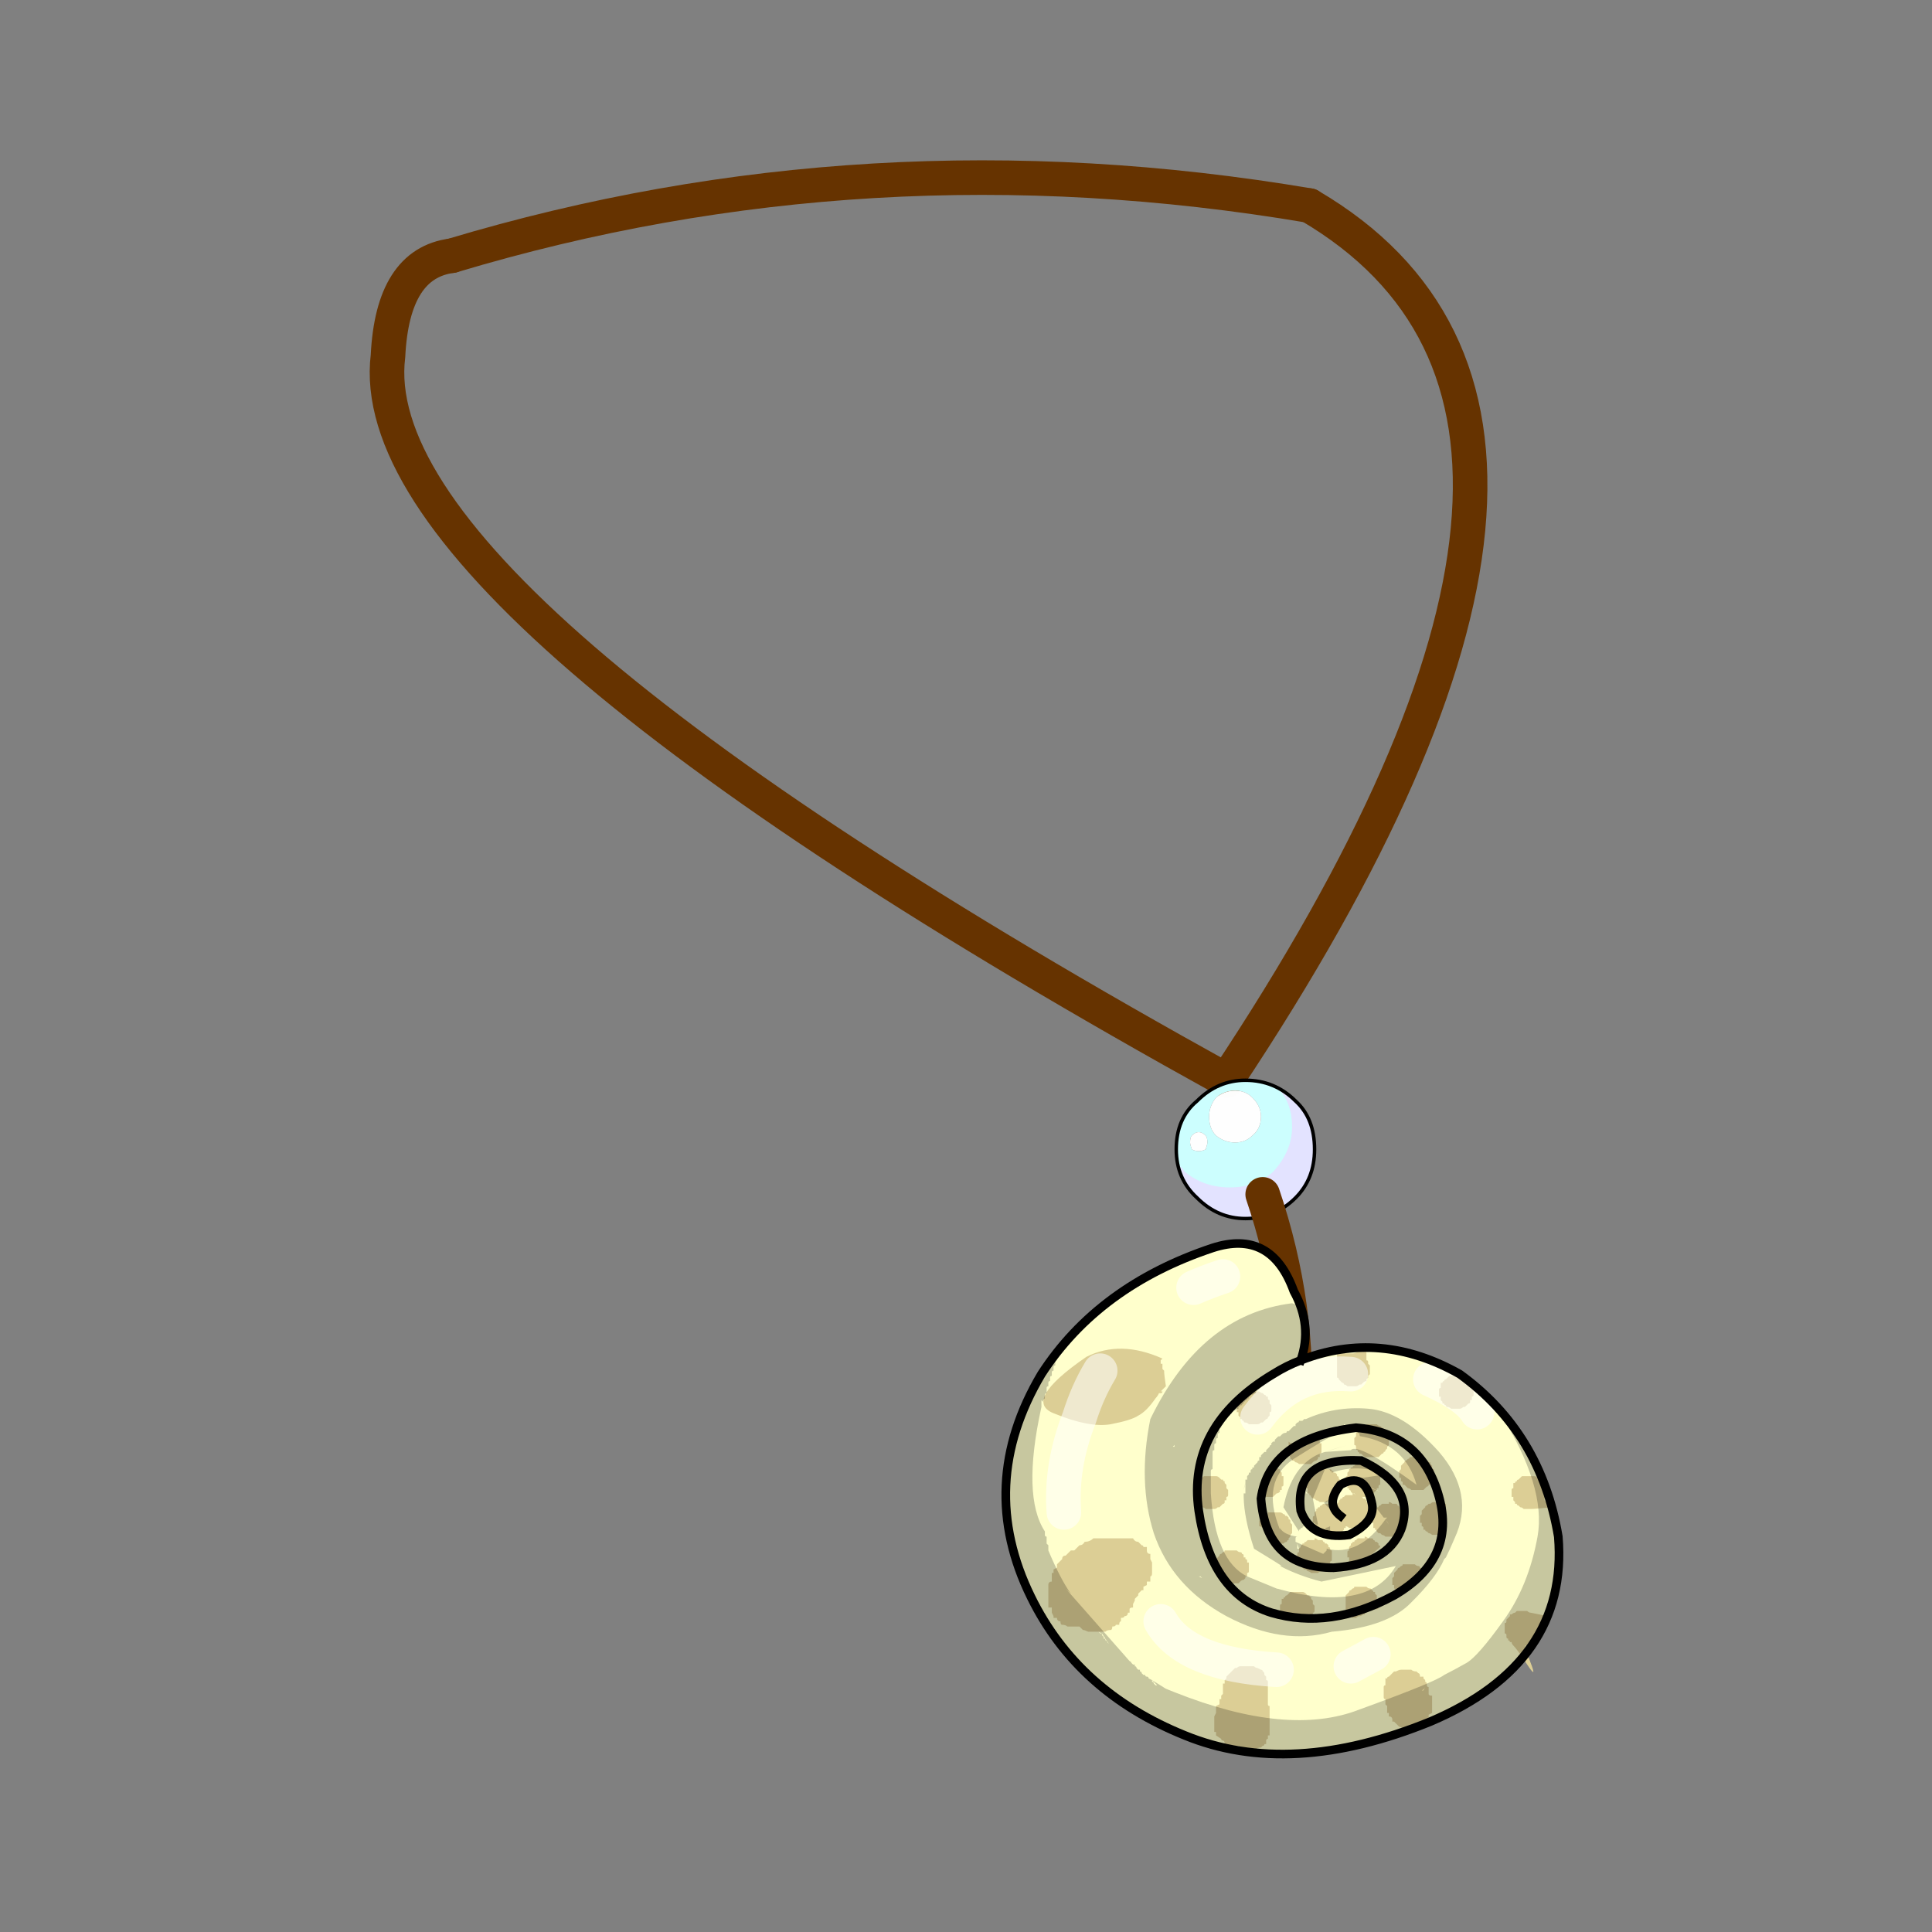
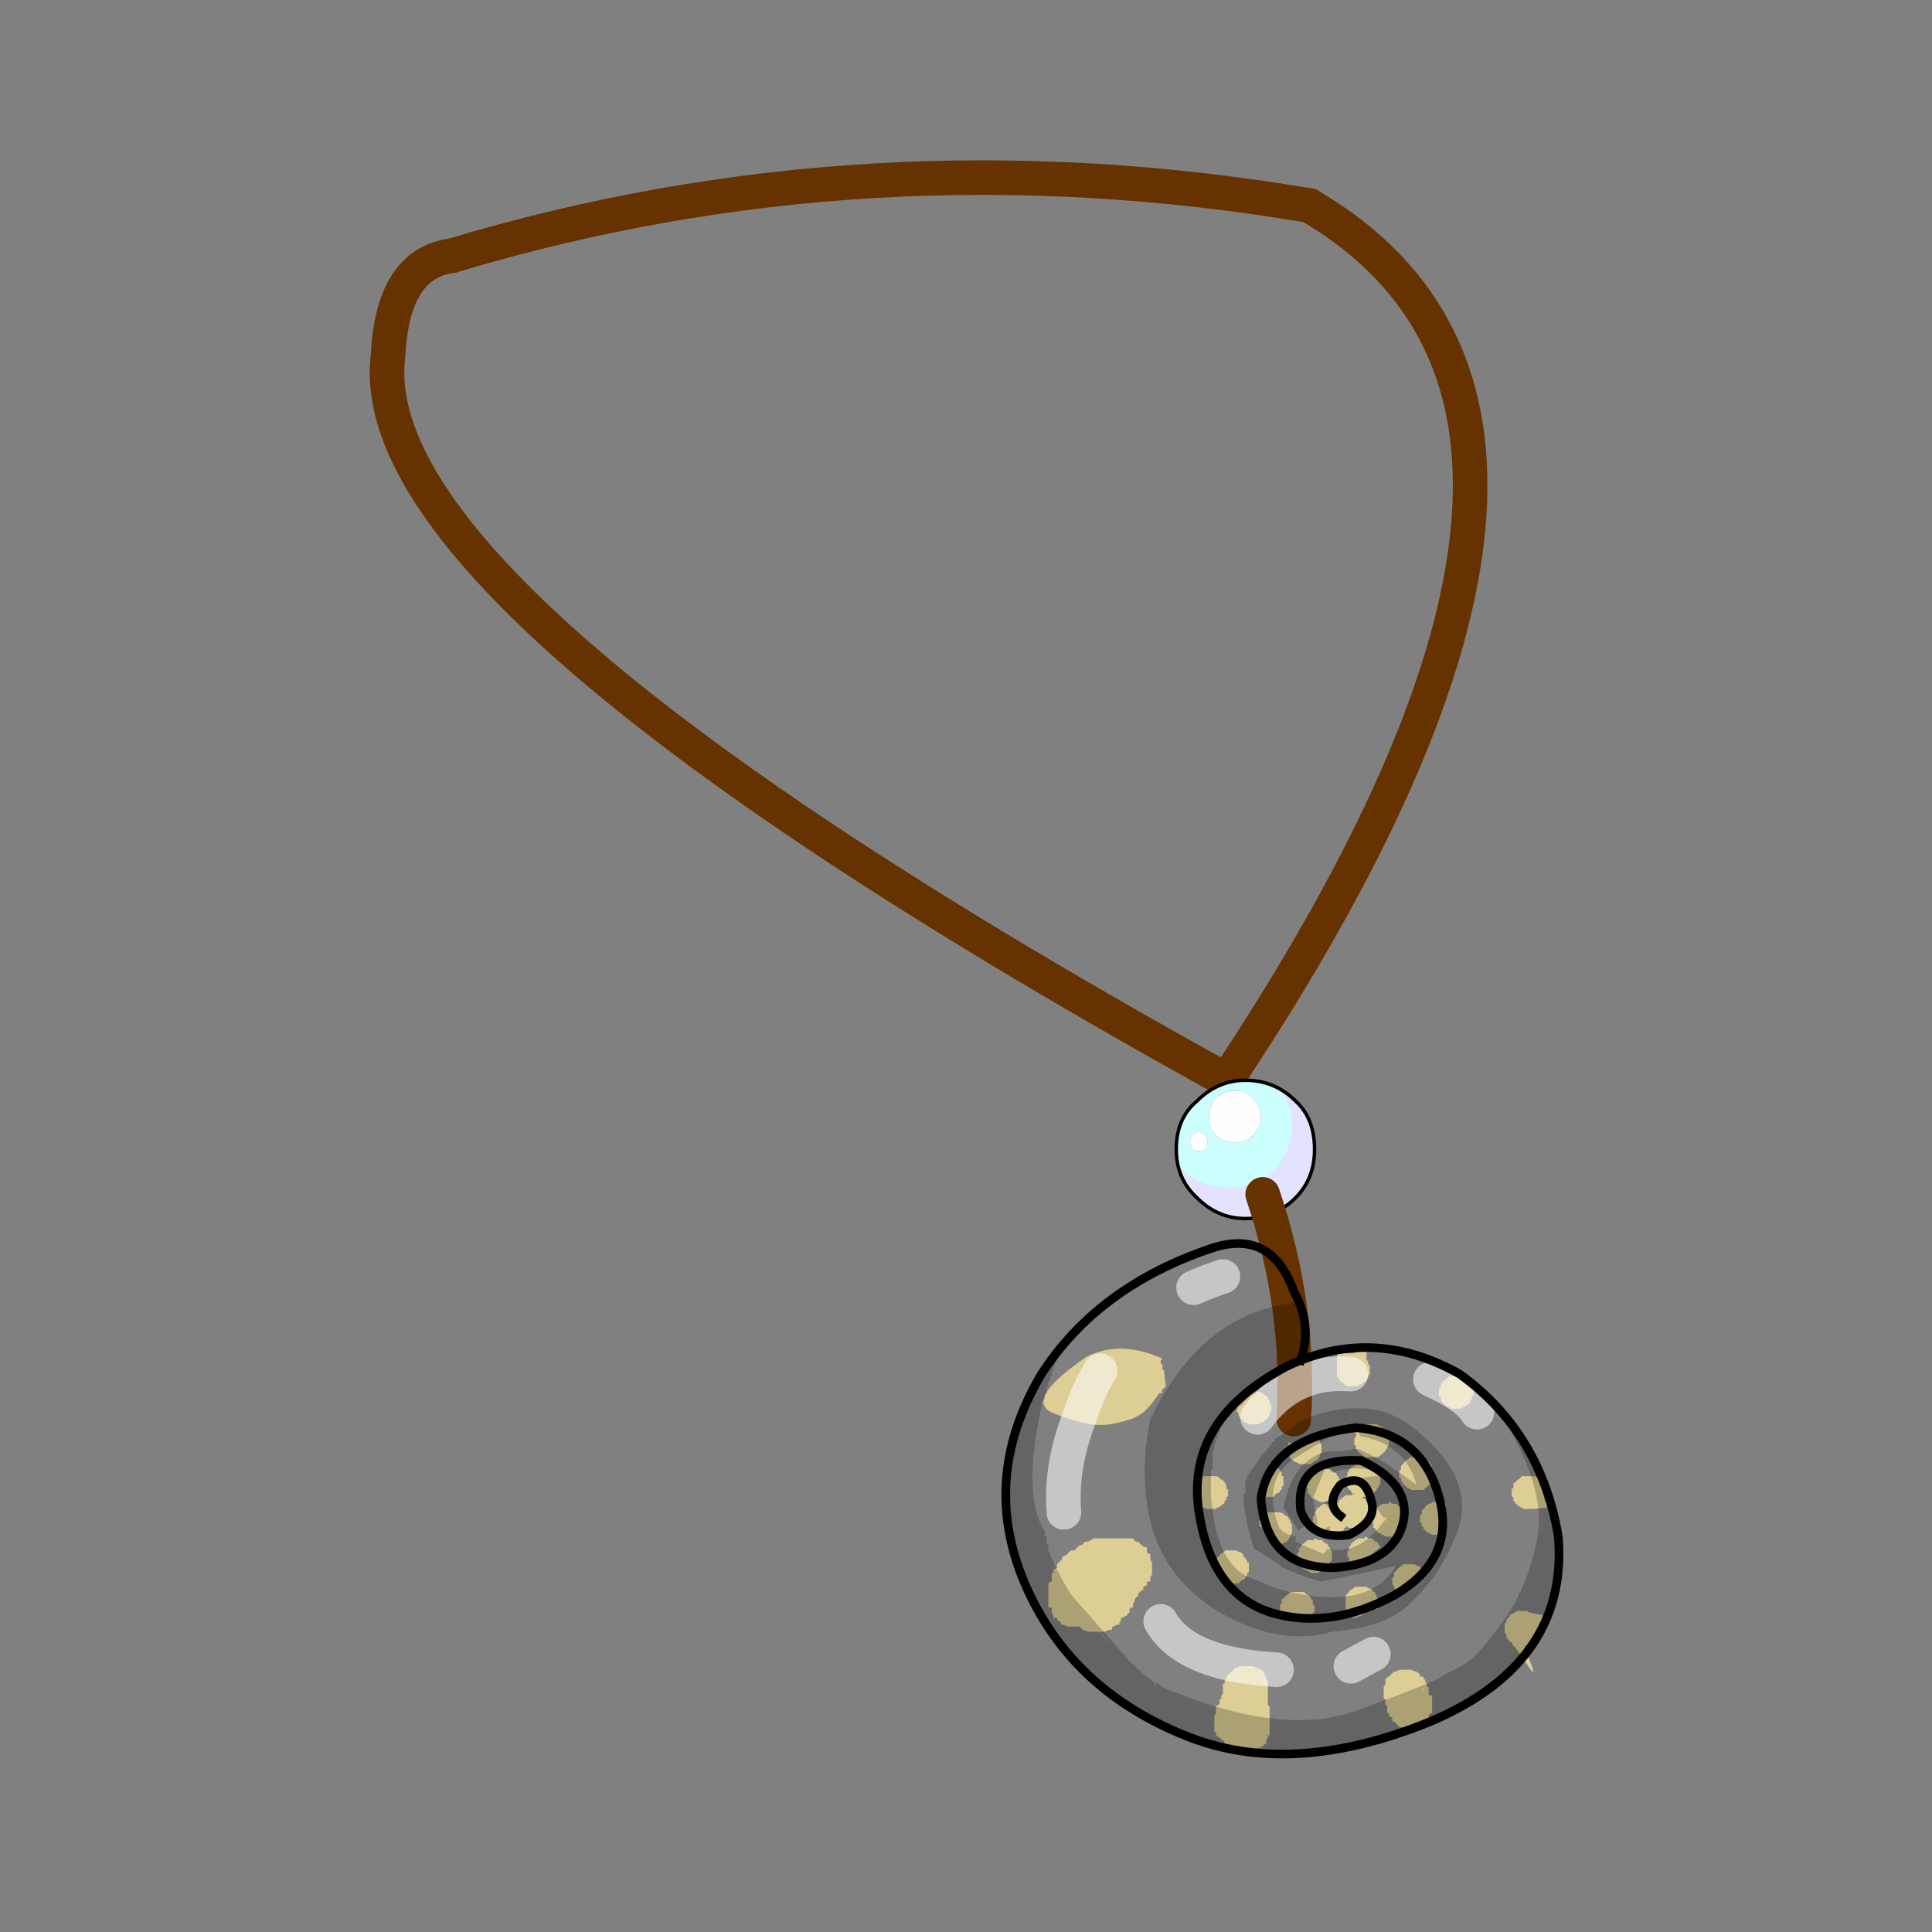
<svg xmlns="http://www.w3.org/2000/svg" xmlns:xlink="http://www.w3.org/1999/xlink" version="1.1" preserveAspectRatio="none" x="0px" y="0px" width="200px" height="200px" viewBox="0 0 200 200">
  <rect x="0" y="0" width="200" height="200" fill="#808080" stroke="none" />
  <defs>
    <g id="neckwear2_0_Layer8_0_FILL">
      <path fill="#CCFFFF" fill-opacity="0.988" stroke="none" d=" M 6.95 -4.7 Q 6.15 -4.7 5.55 -4.1 4.95 -3.6 4.95 -2.7 4.95 -1.85 5.55 -1.3 6.15 -0.7 6.95 -0.7 7.8 -0.7 8.4 -1.3 8.95 -1.85 8.95 -2.7 8.95 -3.6 8.4 -4.1 7.8 -4.7 6.95 -4.7 M 5.4 -3.1 Q 5.5 -3.2 5.6 -3.2 5.7 -3.2 5.8 -3.1 5.85 -3.05 5.85 -2.9 5.85 -2.85 5.8 -2.7 5.7 -2.65 5.6 -2.65 5.5 -2.65 5.4 -2.7 5.35 -2.85 5.35 -2.9 5.35 -3.05 5.4 -3.1 M 6.1 -3.1 Q 5.9 -3.3 5.9 -3.65 5.9 -3.95 6.1 -4.2 6.35 -4.4 6.65 -4.4 6.95 -4.4 7.15 -4.2 7.4 -3.95 7.4 -3.65 7.4 -3.3 7.15 -3.1 6.95 -2.9 6.65 -2.9 6.35 -2.9 6.1 -3.1 Z" />
      <path fill="#FFFFFF" fill-opacity="0.988" stroke="none" d=" M 5.9 -3.65 Q 5.9 -3.3 6.1 -3.1 6.35 -2.9 6.65 -2.9 6.95 -2.9 7.15 -3.1 7.4 -3.3 7.4 -3.65 7.4 -3.95 7.15 -4.2 6.95 -4.4 6.65 -4.4 6.35 -4.4 6.1 -4.2 5.9 -3.95 5.9 -3.65 M 5.6 -3.2 Q 5.5 -3.2 5.4 -3.1 5.35 -3.05 5.35 -2.9 5.35 -2.85 5.4 -2.7 5.5 -2.65 5.6 -2.65 5.7 -2.65 5.8 -2.7 5.85 -2.85 5.85 -2.9 5.85 -3.05 5.8 -3.1 5.7 -3.2 5.6 -3.2 Z" />
    </g>
    <g id="neckwear2_0_Layer7_0_FILL">
      <path fill="#F5CCFF" fill-opacity="0.549" stroke="none" d=" M 7.9 -4.45 Q 8.3 -4.05 8.3 -3.35 8.3 -2.65 7.75 -2.05 7.25 -1.6 6.5 -1.6 5.75 -1.6 5.2 -2.05 5.1 -2.2 5 -2.25 5.1 -1.75 5.55 -1.3 6.15 -0.7 6.95 -0.7 7.8 -0.7 8.4 -1.3 8.95 -1.85 8.95 -2.7 8.95 -3.6 8.4 -4.1 8.15 -4.4 7.9 -4.45 Z" />
    </g>
    <g id="neckwear2_0_Layer4_0_FILL">
-       <path fill="#FFFFCC" stroke="none" d=" M 16 8.5 Q 15.5 5.5 13.15 3.8 10.85 2.5 8.55 3.4 8.9 2.4 8.35 1.4 7.7 -0.4 6 0.15 2.7 1.25 1.05 3.8 -0.85 7 0.75 10.25 2.1 13 5.2 14.25 8.25 15.5 12.3 13.85 16.3 12.15 16 8.5 Z" />
-     </g>
+       </g>
    <g id="neckwear2_0_Layer3_0_FILL">
      <path fill="#DCCE95" stroke="none" d=" M 8.9 10.8 L 8.9 10.7 Q 8.95 10.7 8.95 10.65 L 8.95 10.5 8.9 10.45 8.9 10.35 8.85 10.3 8.85 10.25 Q 8.8 10.25 8.8 10.2 L 8.75 10.2 8.7 10.15 Q 8.65 10.1 8.6 10.1 8.55 10.1 8.45 10.1 8.4 10.1 8.35 10.1 8.3 10.1 8.25 10.1 L 8.15 10.2 Q 8.1 10.2 8.1 10.25 8.05 10.25 8.05 10.3 L 8 10.3 8 10.45 Q 7.95 10.45 7.95 10.5 L 7.95 10.7 8 10.7 8 10.8 8.05 10.85 8.1 10.85 Q 8.15 10.85 8.2 10.85 L 8.2 10.8 Q 8.3 10.8 8.35 10.8 8.4 10.8 8.45 10.85 8.5 10.85 8.55 10.85 L 8.8 10.8 8.6 10.85 8.6 10.9 8.65 10.9 Q 8.7 10.9 8.75 10.95 L 8.8 10.9 Q 8.85 10.9 8.85 10.85 L 8.85 10.8 8.9 10.8 M 6.9 12.25 Q 6.85 12.25 6.8 12.25 6.75 12.25 6.7 12.3 L 6.65 12.3 6.4 12.55 6.4 12.6 6.35 12.65 6.35 12.75 6.3 12.75 6.3 13.05 6.25 13.1 6.25 13.2 6.2 13.2 6.2 13.35 6.1 13.4 6.1 13.6 6.05 13.7 6.05 14.15 6.1 14.15 6.1 14.25 6.25 14.35 Q 6.25 14.4 6.3 14.4 6.35 14.4 6.35 14.5 6.4 14.5 6.45 14.55 6.5 14.55 6.65 14.55 6.7 14.55 6.75 14.55 L 6.8 14.6 Q 6.85 14.6 6.9 14.65 7 14.65 7.1 14.65 7.2 14.65 7.25 14.65 7.3 14.6 7.4 14.6 L 7.45 14.55 Q 7.5 14.55 7.5 14.5 L 7.55 14.5 7.55 14.4 Q 7.55 14.35 7.6 14.35 L 7.6 14.25 7.65 14.25 7.65 13.4 Q 7.6 13.4 7.6 13.35 L 7.6 12.7 Q 7.6 12.65 7.55 12.65 L 7.55 12.55 7.5 12.5 Q 7.5 12.4 7.45 12.4 7.45 12.35 7.4 12.35 L 7.3 12.3 Q 7.25 12.3 7.2 12.25 7.15 12.25 7.05 12.25 7 12.25 6.9 12.25 M 6.3 8.95 L 6.25 9 Q 6.2 9 6.2 9.05 L 6.1 9.15 6.1 9.6 Q 6.15 9.6 6.15 9.65 L 6.15 9.7 6.2 9.7 6.3 9.8 Q 6.35 9.8 6.4 9.85 6.5 9.85 6.55 9.85 6.6 9.85 6.7 9.85 L 6.75 9.85 6.8 9.8 Q 6.85 9.75 6.9 9.75 L 6.95 9.7 6.95 9.65 7 9.65 7 9.55 Q 7.05 9.55 7.05 9.5 L 7.05 9.25 7 9.25 7 9.2 Q 6.999 9.15 6.95 9.15 L 6.95 9.1 6.9 9.1 6.9 9.05 Q 6.898 9 6.85 9 6.85 8.95 6.8 8.95 6.75 8.95 6.7 8.9 6.65 8.9 6.55 8.9 6.5 8.9 6.45 8.9 6.4 8.9 6.35 8.9 6.35 8.95 6.3 8.95 M 6.35 6.95 L 6.35 6.9 Q 6.3 6.9 6.3 6.85 L 6.25 6.85 6.2 6.8 Q 6.15 6.75 6.1 6.75 6.05 6.75 5.95 6.75 5.9 6.75 5.85 6.75 5.8 6.75 5.75 6.75 L 5.65 6.85 Q 5.6 6.85 5.6 6.9 5.55 6.9 5.55 6.95 L 5.5 6.95 5.5 7.1 Q 5.45 7.1 5.45 7.15 L 5.45 7.35 5.5 7.35 5.5 7.45 5.55 7.5 5.55 7.55 5.6 7.55 Q 5.6 7.6 5.65 7.6 L 5.7 7.65 Q 5.75 7.65 5.8 7.7 5.85 7.7 5.95 7.7 6 7.7 6.05 7.7 6.1 7.7 6.15 7.65 L 6.2 7.65 6.3 7.55 Q 6.35 7.55 6.35 7.5 L 6.35 7.45 6.4 7.45 6.4 7.35 Q 6.45 7.35 6.45 7.3 L 6.45 7.15 6.4 7.1 6.4 7 6.35 6.95 M 8.85 8.6 Q 8.8 8.6 8.75 8.6 L 8.7 8.65 Q 8.65 8.65 8.65 8.7 L 8.6 8.7 Q 8.6 8.75 8.55 8.75 L 8.55 8.8 8.5 8.85 8.5 8.95 Q 8.45 8.95 8.45 9 L 8.45 9.15 8.5 9.15 8.5 9.3 8.55 9.3 8.55 9.35 Q 8.6 9.35 8.6 9.4 L 8.65 9.45 8.7 9.45 8.75 9.5 Q 8.8 9.5 8.85 9.55 8.95 9.55 9.05 9.55 9.1 9.5 9.15 9.5 9.2 9.5 9.2 9.45 L 9.25 9.45 9.35 9.35 9.35 9.3 9.4 9.3 9.4 9.25 Q 9.4 9.2 9.45 9.2 L 9.45 8.9 Q 9.4 8.9 9.4 8.85 9.4 8.8 9.35 8.8 L 9.35 8.75 9.3 8.7 9.25 8.7 Q 9.25 8.65 9.2 8.65 9.2 8.6 9.15 8.6 9.1 8.6 9.05 8.6 9 8.55 8.95 8.55 L 8.95 8.6 Q 8.9 8.6 8.85 8.6 M 8.25 8.5 L 8.25 8.45 8.3 8.4 8.3 8.15 8.25 8.1 8.25 8.05 Q 8.25 8 8.2 8 L 8.2 7.95 8.15 7.9 8.1 7.9 Q 8.1 7.85 8.05 7.85 8 7.8 7.95 7.8 7.9 7.8 7.8 7.8 7.75 7.8 7.7 7.8 7.65 7.8 7.6 7.8 7.6 7.85 7.55 7.85 L 7.5 7.9 Q 7.45 7.9 7.45 7.95 L 7.35 8.05 7.35 8.2 Q 7.4 8.2 7.45 8.25 7.5 8.25 7.55 8.25 7.6 8.25 7.6 8.3 7.65 8.3 7.65 8.35 L 7.7 8.35 7.75 8.4 7.75 8.45 Q 7.8 8.45 7.8 8.5 7.8 8.55 7.85 8.55 L 7.85 8.65 Q 7.85 8.7 7.9 8.7 L 7.9 8.75 7.95 8.75 8 8.7 8.05 8.7 Q 8.1 8.65 8.15 8.65 8.15 8.6 8.2 8.6 L 8.2 8.55 8.25 8.5 M 7.85 6.5 Q 7.85 6.47 7.8 6.45 7.362 7.312 7.4 7.35 7.5 7.35 7.55 7.35 7.6 7.35 7.65 7.35 7.7 7.35 7.75 7.35 L 7.85 7.25 Q 7.9 7.25 7.95 7.2 L 7.95 7.15 8 7.15 8 7.05 Q 8.05 7.05 8.05 7 L 8.05 6.75 8 6.75 8 6.65 7.95 6.6 7.95 6.55 7.9 6.55 Q 7.9 6.5 7.85 6.5 M 9.7 6.85 Q 9.65 6.85 9.65 6.8 9.65 6.75 9.6 6.75 L 9.6 6.7 9.55 6.65 9.5 6.65 Q 9.5 6.6 9.45 6.6 9.45 6.55 9.4 6.55 9.35 6.55 9.3 6.55 9.25 6.5 9.2 6.5 L 9.2 6.55 Q 9.15 6.55 9.1 6.55 9.05 6.55 9 6.55 L 8.95 6.6 Q 8.9 6.6 8.9 6.65 L 8.85 6.65 Q 8.85 6.7 8.8 6.7 L 8.8 6.75 8.75 6.8 8.75 6.9 Q 8.7 6.9 8.7 6.95 L 8.7 7.1 8.75 7.1 8.75 7.25 8.8 7.25 8.8 7.3 Q 8.85 7.3 8.85 7.35 L 8.9 7.4 8.95 7.4 9 7.45 Q 9.05 7.45 9.1 7.5 9.2 7.5 9.3 7.5 9.35 7.45 9.4 7.45 9.45 7.45 9.45 7.4 L 9.5 7.4 9.6 7.3 9.6 7.25 9.65 7.25 9.65 7.2 Q 9.65 7.15 9.7 7.15 L 9.7 6.85 M 2.9 8.55 Q 2.8 8.55 2.7 8.55 2.65 8.55 2.55 8.55 2.45 8.65 2.3 8.65 2.25 8.75 2.15 8.75 L 2 8.9 1.9 8.9 1.75 9.05 Q 1.65 9.05 1.65 9.15 L 1.5 9.3 1.5 9.4 1.4 9.45 1.4 9.55 1.35 9.55 1.35 9.8 Q 1.25 9.8 1.25 9.9 L 1.25 10.55 1.35 10.55 1.35 10.7 1.4 10.8 1.4 10.85 1.5 10.85 Q 1.5 10.95 1.6 10.95 1.6 11.05 1.65 11.05 1.75 11.05 1.8 11.1 1.9 11.1 2.05 11.1 L 2.15 11.1 2.25 11.2 Q 2.3 11.2 2.4 11.25 2.55 11.25 2.65 11.25 2.8 11.25 2.9 11.25 2.95 11.2 3.05 11.2 3.1 11.2 3.1 11.1 3.2 11.1 3.2 11.05 L 3.3 11.05 Q 3.3 10.95 3.35 10.95 L 3.35 10.85 Q 3.45 10.85 3.45 10.8 3.55 10.8 3.55 10.7 L 3.6 10.7 3.6 10.6 Q 3.6 10.55 3.7 10.55 L 3.7 10.45 3.75 10.35 3.75 10.3 3.85 10.2 3.85 10.15 3.95 10.05 4 10.05 4 9.95 4.1 9.9 4.1 9.8 4.2 9.8 4.2 9.65 Q 4.25 9.65 4.25 9.55 L 4.25 9.25 4.2 9.15 4.2 9 Q 4.1 9 4.1 8.9 L 4.1 8.8 4 8.8 Q 4 8.75 3.95 8.75 L 3.85 8.65 Q 3.75 8.65 3.7 8.55 3.6 8.55 3.45 8.55 3.2 8.55 2.9 8.55 M 2.35 3.3 Q 0.455 4.603 1.45 4.95 2.445 5.354 3.05 5.25 3.656 5.134 3.85 5 4.09 4.877 4.35 4.5 4.419 4.426 4.45 4.35 L 4.5 4.35 Q 4.55 4.35 4.55 4.3 L 4.5 4.3 Q 4.551 4.252 4.6 4.2 L 4.65 4.15 Q 4.6 3.8 4.6 3.75 L 4.6 3.7 4.55 3.65 4.55 3.5 4.5 3.5 4.5 3.4 4.55 3.35 Q 3.336 2.804 2.35 3.3 M 8.2 5.75 L 8.2 6.15 8.25 6.2 8.25 6.25 Q 8.3 6.25 8.3 6.3 L 8.35 6.3 8.4 6.35 Q 8.45 6.35 8.5 6.4 8.6 6.4 8.65 6.4 8.7 6.4 8.8 6.4 L 8.85 6.4 8.9 6.35 Q 8.95 6.3 9 6.3 L 9.05 6.25 9.05 6.2 9.1 6.2 9.1 6.1 Q 9.15 6.1 9.15 6.05 L 9.15 5.8 9.1 5.8 9.1 5.7 9.05 5.65 9.05 5.6 9 5.6 Q 8.95 5.6 8.9 5.65 8.85 5.65 8.8 5.65 L 8.75 5.7 Q 8.7 5.7 8.65 5.75 L 8.6 5.75 8.55 5.8 Q 8.4 5.8 8.25 5.8 L 8.2 5.75 M 6.8 4.5 L 6.75 4.5 6.75 4.65 Q 6.7 4.65 6.7 4.7 L 6.7 4.9 6.75 4.9 6.75 5 6.8 5.05 6.8 5.1 6.85 5.1 Q 6.85 5.15 6.9 5.15 6.9 5.2 6.95 5.2 7 5.2 7.05 5.25 7.1 5.25 7.2 5.25 7.25 5.25 7.3 5.25 7.35 5.25 7.4 5.2 L 7.45 5.2 7.55 5.1 Q 7.6 5.1 7.6 5.05 L 7.65 5 7.65 4.9 Q 7.7 4.9 7.7 4.85 L 7.7 4.7 7.65 4.65 7.65 4.55 Q 7.6 4.55 7.6 4.5 L 7.6 4.45 7.55 4.45 Q 7.55 4.4 7.5 4.4 L 7.45 4.35 Q 7.4 4.35 7.35 4.3 7.3 4.3 7.2 4.3 7.15 4.3 7.1 4.3 7.05 4.3 7 4.3 L 6.9 4.4 Q 6.85 4.4 6.85 4.45 6.8 4.45 6.8 4.5 M 14.95 10.65 Q 14.9 10.65 14.85 10.65 L 14.8 10.65 14.75 10.7 Q 14.7 10.7 14.65 10.75 L 14.6 10.75 14.6 10.8 14.5 10.9 14.5 10.95 Q 14.5 11 14.45 11 L 14.45 11.3 Q 14.5 11.3 14.5 11.35 L 14.5 11.4 Q 14.5 11.45 14.55 11.45 L 14.55 11.5 Q 14.6 11.5 14.6 11.55 L 14.65 11.55 Q 14.649 11.601 14.7 11.65 14.802 11.747 15.1 12.2 15.398 12.653 15.2 12.15 15.001 11.649 15.05 11.65 L 15.1 11.65 Q 15.15 11.65 15.15 11.6 15.2 11.6 15.25 11.6 15.25 11.55 15.3 11.55 L 15.3 11.5 Q 15.35 11.5 15.35 11.45 L 15.35 11.4 15.4 11.4 15.4 11.35 Q 15.4 11.3 15.45 11.3 L 15.7 10.8 15.2 10.7 Q 15.15 10.7 15.1 10.65 15.05 10.65 14.95 10.65 M 11.55 12.35 Q 11.5 12.35 11.45 12.35 11.4 12.35 11.3 12.4 L 11.25 12.4 11.1 12.55 Q 11.05 12.55 11.05 12.6 L 11 12.6 11 12.8 Q 10.95 12.8 10.95 12.85 L 10.95 13.15 Q 10.95 13.2 11 13.2 L 11 13.35 11.05 13.4 11.05 13.6 11.1 13.6 11.1 13.7 Q 11.2 13.7 11.2 13.8 L 11.2 13.85 11.25 13.85 11.4 14 Q 11.45 14 11.5 14.05 11.65 14.05 11.7 14.05 11.75 14.05 11.8 14.05 11.9 14.05 11.95 14.05 L 12.1 13.9 Q 12.15 13.9 12.15 13.85 12.2 13.85 12.2 13.8 L 12.25 13.8 12.25 13.65 12.35 13.6 12.35 13.1 Q 12.25 13.1 12.25 13.05 L 12.25 12.85 Q 12.2 12.85 12.2 12.8 12.2 12.7 12.15 12.7 L 12.15 12.65 12.1 12.6 12.1 12.55 12 12.55 Q 12 12.45 11.95 12.45 L 11.9 12.4 Q 11.8 12.4 11.75 12.35 11.7 12.35 11.55 12.35 M 10.3 9.95 Q 10.25 9.95 10.2 9.95 10.15 9.95 10.1 9.95 10.1 10 10.05 10 L 10 10.05 Q 9.95 10.05 9.95 10.1 L 9.85 10.2 9.85 10.65 Q 9.9 10.65 9.9 10.7 L 9.9 10.75 9.95 10.75 10.05 10.85 Q 10.102 10.85 10.15 10.85 10.2 10.8 10.25 10.8 10.3 10.8 10.35 10.75 L 10.4 10.75 Q 10.4 10.7 10.45 10.7 L 10.5 10.65 Q 10.55 10.65 10.6 10.6 L 10.75 10.6 Q 10.799 10.599 10.8 10.55 L 10.8 10.3 10.75 10.3 10.75 10.2 10.7 10.15 10.7 10.1 10.65 10.1 Q 10.65 10.05 10.6 10.05 10.6 10 10.55 10 10.5 10 10.45 9.95 10.4 9.95 10.3 9.95 M 12.05 9.6 L 12.1 9.6 12.15 9.55 12.15 9.55 12.1 9.5 12.1 9.45 12.05 9.45 Q 12.05 9.4 12 9.4 12 9.35 11.95 9.35 11.9 9.35 11.85 9.3 11.8 9.3 11.7 9.3 11.65 9.3 11.6 9.3 11.55 9.3 11.5 9.3 11.5 9.35 11.45 9.35 L 11.4 9.4 Q 11.35 9.4 11.35 9.45 L 11.25 9.55 11.25 9.65 11.2 9.7 11.2 9.9 11.25 9.9 11.25 10 Q 11.3 10 11.3 10.05 L 11.3 10.1 11.35 10.1 11.35 10.1 11.4 10.1 11.4 10.05 11.45 10.05 Q 11.45 10 11.5 10 L 11.5 9.95 Q 11.55 9.95 11.55 9.9 L 11.6 9.9 Q 11.65 9.85 11.7 9.85 11.75 9.8 11.8 9.8 L 11.85 9.75 11.9 9.75 Q 11.9 9.7 11.95 9.7 11.95 9.65 12 9.65 12.05 9.65 12.05 9.6 M 10.4 8.55 Q 10.35 8.55 10.3 8.55 10.25 8.55 10.2 8.55 L 10.15 8.6 Q 10.1 8.6 10.1 8.65 L 10.05 8.65 Q 10.05 8.7 10 8.7 L 10 8.75 9.95 8.8 9.95 8.9 Q 9.9 8.9 9.9 8.95 L 9.9 9.1 9.95 9.1 9.95 9.25 10 9.25 10 9.3 Q 10.05 9.3 10.05 9.35 L 10.1 9.4 10.15 9.4 10.85 8.8 10.85 8.8 Q 10.85 8.75 10.8 8.75 L 10.8 8.7 10.75 8.65 10.7 8.65 Q 10.7 8.6 10.65 8.6 10.65 8.55 10.6 8.55 10.55 8.55 10.5 8.55 10.45 8.5 10.4 8.5 L 10.4 8.55 M 10.85 6.7 Q 10.8 6.7 10.8 6.65 10.8 6.6 10.75 6.6 L 10.75 6.55 10.7 6.5 10.65 6.5 Q 10.65 6.45 10.6 6.45 10.6 6.4 10.55 6.4 10.5 6.4 10.45 6.4 10.4 6.35 10.35 6.35 L 10.35 6.4 Q 10.3 6.4 10.25 6.4 10.2 6.4 10.15 6.4 L 10.1 6.45 Q 10.05 6.45 10.05 6.5 L 10 6.5 Q 10 6.55 9.95 6.55 L 9.95 6.6 9.9 6.65 9.9 6.75 Q 9.85 6.75 9.85 6.8 L 9.85 6.95 9.9 6.95 9.9 7.1 9.95 7.1 9.95 7.15 Q 10 7.15 10 7.2 L 10.05 7.25 10.1 7.25 10.15 7.3 Q 10.098 7.251 10.05 7.25 L 10.05 7.3 Q 10 7.3 9.95 7.3 9.9 7.3 9.85 7.3 L 9.8 7.35 Q 9.75 7.35 9.75 7.4 L 9.7 7.4 Q 9.7 7.45 9.65 7.45 L 9.65 7.5 9.6 7.55 Q 9.55 7.55 9.5 7.55 9.45 7.5 9.4 7.5 L 9.4 7.55 Q 9.35 7.55 9.3 7.55 9.25 7.55 9.2 7.55 L 9.15 7.6 Q 9.1 7.6 9.1 7.65 L 9.05 7.65 Q 9.05 7.7 9 7.7 L 9 7.75 8.95 7.8 8.95 7.9 Q 8.9 7.9 8.9 7.95 L 8.9 8.1 8.95 8.1 8.95 8.25 9 8.25 9 8.3 Q 9.05 8.3 9.05 8.35 L 9.1 8.4 9.15 8.4 9.2 8.45 Q 9.25 8.45 9.3 8.5 9.4 8.5 9.5 8.5 9.55 8.45 9.6 8.45 9.65 8.45 9.65 8.4 L 9.7 8.4 9.8 8.3 9.8 8.25 9.85 8.25 9.85 8.2 Q 9.9 8.2 9.95 8.25 10.05 8.25 10.15 8.25 10.2 8.2 10.25 8.2 10.3 8.2 10.3 8.15 L 10.35 8.15 10.45 8.05 10.45 8 10.5 8 10.5 7.95 Q 10.5 7.9 10.55 7.9 L 10.55 7.6 Q 10.5 7.6 10.5 7.55 10.5 7.5 10.45 7.5 L 10.45 7.45 10.4 7.4 10.35 7.4 Q 10.35 7.352 10.3 7.35 10.377 7.35 10.45 7.35 10.5 7.3 10.55 7.3 10.6 7.3 10.6 7.25 L 10.65 7.25 10.75 7.15 10.75 7.1 10.8 7.1 10.8 7.05 Q 10.8 7 10.85 7 L 10.85 6.7 M 11.5 7.7 L 11.45 7.65 11.4 7.65 Q 11.4 7.6 11.35 7.6 11.35 7.55 11.3 7.55 11.25 7.55 11.2 7.55 11.15 7.5 11.1 7.5 L 11.1 7.55 Q 11.05 7.55 11 7.55 10.95 7.55 10.9 7.55 L 10.85 7.6 Q 10.8 7.6 10.8 7.65 L 10.75 7.65 Q 10.75 7.7 10.7 7.7 L 10.7 7.75 10.65 7.8 10.65 7.9 Q 10.6 7.9 10.6 7.95 L 10.6 8.1 10.65 8.1 10.65 8.25 10.7 8.25 10.7 8.3 Q 10.75 8.3 10.75 8.35 L 10.8 8.4 10.85 8.4 10.9 8.45 Q 10.95 8.45 11 8.5 11.1 8.5 11.2 8.5 11.25 8.45 11.3 8.45 11.35 8.45 11.35 8.4 L 11.4 8.4 11.5 8.3 11.5 8.25 11.55 8.25 11.55 8.2 Q 11.55 8.15 11.6 8.15 L 11.6 7.85 Q 11.55 7.85 11.55 7.8 11.55 7.75 11.5 7.75 L 11.5 7.7 M 12.35 6.55 L 12.35 6.45 12.3 6.4 12.3 6.35 12.25 6.35 Q 12.25 6.3 12.2 6.3 L 12.15 6.25 Q 12.1 6.25 12.05 6.2 12 6.2 11.9 6.2 11.85 6.2 11.8 6.2 11.75 6.2 11.7 6.2 11.7 6.25 11.65 6.25 L 11.6 6.3 Q 11.55 6.3 11.55 6.35 L 11.45 6.45 11.45 6.55 11.4 6.6 11.4 6.8 11.45 6.8 11.45 6.9 Q 11.5 6.9 11.5 6.95 L 11.5 7 11.55 7 11.65 7.1 Q 11.7 7.1 11.75 7.15 11.85 7.15 11.9 7.15 11.95 7.15 12 7.15 12.05 7.15 12.1 7.15 L 12.2 7.05 Q 12.25 7.05 12.25 7 12.3 7 12.3 6.95 L 12.35 6.95 12.35 6.85 12.4 6.8 12.4 6.55 12.35 6.55 M 12.7 8.45 L 12.75 8.4 12.75 7.55 Q 12.7 7.55 12.65 7.5 12.6 7.5 12.5 7.5 12.45 7.5 12.4 7.5 12.35 7.5 12.3 7.55 L 12.25 7.55 12.2 7.6 Q 12.15 7.6 12.15 7.65 L 12.05 7.75 12.05 7.85 12 7.9 12 8.1 12.05 8.1 12.05 8.2 Q 12.1 8.2 12.1 8.25 L 12.1 8.3 12.15 8.3 Q 12.15 8.35 12.2 8.35 L 12.25 8.4 Q 12.3 8.4 12.35 8.45 12.45 8.45 12.5 8.45 12.55 8.45 12.6 8.45 12.65 8.45 12.7 8.45 M 15.15 6.75 Q 15.1 6.75 15.05 6.75 15 6.75 14.95 6.75 L 14.85 6.85 Q 14.8 6.85 14.8 6.9 14.75 6.9 14.75 6.95 L 14.7 6.95 14.7 7.1 Q 14.65 7.1 14.65 7.15 L 14.65 7.35 14.7 7.35 14.7 7.45 14.75 7.5 14.75 7.55 14.8 7.55 Q 14.8 7.6 14.85 7.6 L 14.9 7.65 Q 14.95 7.65 15 7.7 15.05 7.7 15.15 7.7 15.2 7.7 15.25 7.7 15.3 7.7 15.8 7.65 L 15.6 7.45 15.6 7.4 Q 15.6 7.35 15.65 7.35 L 15.65 7.1 Q 15.6 7.1 15.6 7.05 L 15.6 7 15.55 6.95 15.55 6.9 Q 15.5 6.9 15.5 6.85 L 15.45 6.85 15.4 6.8 Q 15.35 6.75 15.3 6.75 15.25 6.75 15.15 6.75 M 10.9 5.35 L 10.85 5.3 Q 10.8 5.3 10.75 5.25 10.7 5.25 10.6 5.25 10.55 5.25 10.5 5.25 10.45 5.25 10.4 5.3 L 10.35 5.3 10.15 5.5 10.15 5.6 10.1 5.65 10.1 5.85 Q 10.15 5.85 10.15 5.9 L 10.15 5.95 Q 10.15 6 10.2 6 L 10.2 6.05 Q 10.25 6.05 10.25 6.1 L 10.3 6.1 10.35 6.15 Q 10.4 6.2 10.45 6.2 10.55 6.2 10.6 6.2 10.65 6.2 10.7 6.2 10.75 6.2 10.8 6.2 L 10.9 6.1 Q 10.95 6.1 10.95 6.05 11 6.05 11 6 L 11.05 5.95 11.05 5.9 11.1 5.85 11.1 5.6 11.05 5.6 11.05 5.5 Q 11 5.5 11 5.45 L 11 5.4 10.95 5.4 Q 10.95 5.35 10.9 5.35 M 10.5 3.45 Q 10.5 3.4 10.45 3.4 L 10.45 3.05 Q 10.15 3.2 10.05 3.2 10 3.2 9.95 3.2 9.917 3.2 9.85 3.2 L 9.6 3.1 9.6 3.9 Q 9.65 3.9 9.65 3.95 L 9.75 4.05 Q 9.8 4.05 9.8 4.1 9.85 4.1 9.9 4.15 10 4.15 10.05 4.15 10.1 4.15 10.15 4.15 10.2 4.15 10.25 4.1 L 10.3 4.1 10.35 4.05 Q 10.4 4 10.45 4 L 10.45 3.95 10.5 3.9 10.5 3.85 10.55 3.8 10.55 3.55 10.5 3.5 10.5 3.45 M 12.6 4.55 L 12.65 4.6 12.65 4.65 12.7 4.65 Q 12.7 4.7 12.75 4.7 12.75 4.75 12.8 4.75 12.85 4.75 12.9 4.8 12.95 4.8 13.05 4.8 13.1 4.8 13.15 4.8 13.2 4.8 13.25 4.75 L 13.3 4.75 13.4 4.65 Q 13.45 4.65 13.45 4.6 L 13.45 4.55 13.5 4.55 13.5 4.45 Q 13.55 4.45 13.55 4.4 L 13.55 4.25 13.5 4.2 13.5 4.1 13.45 4.05 13.45 4 Q 13.4 4 13.4 3.95 L 13.35 3.95 13.3 3.9 Q 13.25 3.85 13.2 3.85 13.15 3.85 13.05 3.85 13 3.85 12.95 3.85 12.9 3.85 12.85 3.85 L 12.75 3.95 Q 12.7 3.95 12.7 4 12.65 4 12.65 4.05 L 12.6 4.05 12.6 4.2 Q 12.55 4.2 12.55 4.25 L 12.55 4.45 12.6 4.45 12.6 4.55 Z" />
    </g>
    <g id="neckwear2_0_Layer2_0_FILL">
      <path fill="#000000" fill-opacity="0.22" stroke="none" d=" M 14.4 10.95 Q 13.673 11.962 13.35 12.15 13.015 12.341 12.7 12.5 12.445 12.704 10.25 13.5 8.192 14.307 4.9 13 4.792 12.959 4.65 12.9 L 4.25 12.65 Q 4.323 12.729 4.4 12.8 L 4.35 12.8 4.3 12.75 Q 4.3 12.7 4.25 12.7 L 4.25 12.65 4.15 12.6 Q 4.15 12.55 4.1 12.55 4.05 12.55 4.05 12.5 L 4 12.5 3.95 12.45 Q 3.95 12.4 3.9 12.4 L 3.9 12.35 3.85 12.35 3.8 12.3 Q 3.8 12.25 3.75 12.25 L 3.75 12.2 3.7 12.2 3.65 12.15 Q 3.65 12.123 3.6 12.1 L 3.6 12.1 1.75 10 Q 1.827 10.077 1.9 10.15 1.602 9.733 1.25 8.9 L 1.25 8.75 1.2 8.7 1.2 8.5 Q 1.15 8.5 1.15 8.45 L 1.15 8.35 Q 0.481 7.332 1.05 4.75 L 1.05 4.65 Q 1.051 4.598 1.05 4.55 1.071 4.577 1.1 4.6 L 1.1 4.55 1.15 4.5 1.15 4.4 Q 1.15 4.35 1.2 4.35 L 1.2 4.2 Q 1.2 4.15 1.25 4.15 L 1.25 4.05 Q 1.25 4 1.3 4 L 1.3 3.9 Q 1.3 3.85 1.35 3.85 L 1.35 3.75 Q 1.35 3.7 1.4 3.7 L 1.4 3.6 Q 1.4 3.55 1.45 3.55 L 1.45 3.45 Q 1.45 3.4 1.5 3.4 L 1.5 3.35 Q 1.5 3.3 1.55 3.3 L 1.55 3.2 1.6 3.15 1.6 3.05 1.65 3.05 1.65 2.95 Q 1.327 3.372 1.05 3.8 -0.85 7 0.75 10.25 2.1 13 5.2 14.25 8.25 15.5 12.3 13.85 16.3 12.15 16 8.5 15.758 7.047 14.3 4.9 15.657 7.055 15.4 8.5 15.138 9.939 14.4 10.95 M 2.8 11.35 L 2.8 11.3 2.75 11.3 2.7 11.25 Q 2.766 11.292 2.8 11.3 2.853 11.377 2.9 11.45 2.954 11.528 3 11.6 L 2.95 11.55 Q 2.95 11.5 2.9 11.5 L 2.9 11.45 2.85 11.45 2.85 11.4 2.8 11.35 M 12.05 12.95 Q 12.121 12.913 12.15 12.85 L 12.1 12.95 12.05 12.95 M 9.35 3.15 Q 9.25 3.173 9.15 3.2 L 9.25 3.2 Q 9.3 3.2 9.35 3.2 L 9.35 3.15 M 12.55 6.05 Q 11.501 4.878 10.5 4.8 9.546 4.72 8.7 5.1 L 8.65 5.1 8.6 5.15 Q 8.55 5.15 8.5 5.15 8.5 5.2 8.45 5.2 L 8.4 5.25 8.4 5.3 8.35 5.3 8.2 5.45 8.15 5.45 Q 8.15 5.5 8.1 5.5 8.05 5.5 8 5.55 L 7.95 5.6 7.9 5.6 7.8 5.7 7.8 5.75 7.75 5.75 7.7 5.8 7.7 5.85 Q 7.65 5.85 7.65 5.9 L 7.55 6 7.55 6.05 7.5 6.05 7.4 6.15 7.4 6.2 7.35 6.2 7.35 6.3 Q 7.3 6.3 7.3 6.35 L 7.2 6.45 7.2 6.5 7.15 6.5 7.15 6.55 Q 7.1 6.55 7.1 6.6 L 7.1 6.65 7.05 6.65 7.05 6.7 7 6.75 7 6.85 6.95 6.85 6.95 6.95 Q 6.916 7.046 6.9 7.15 L 6.95 6.95 6.95 7.25 6.9 7.25 6.9 7.35 Q 6.909 7.96 7.2 8.85 7.968 9.318 8 9.35 L 7.95 9.35 Q 8.511 9.639 9.15 9.8 L 11.3 9.35 Q 10.488 10.735 7.85 10 L 7 9.65 Q 6.073 9.196 5.95 7.25 L 5.95 7.2 5.95 7.2 5.95 6.6 Q 5.95 6.55 6 6.55 L 6 6.05 Q 6 6 6.05 6 L 6.05 5.85 Q 6.05 5.8 6.1 5.8 L 6.1 5.7 Q 6.1 5.65 6.15 5.65 L 6.15 5.55 Q 6.15 5.5 6.2 5.5 L 6.2 5.4 Q 6.2 5.35 6.25 5.35 L 6.25 5.3 6.3 5.25 6.3 5.2 6.35 5.15 Q 6.35 5.1 6.4 5.1 L 6.4 5.05 Q 6.45 5.05 6.45 5 L 6.5 5 Q 6.5 4.95 6.55 4.95 L 6.55 4.9 Q 6.6 4.9 6.6 4.85 L 6.65 4.85 Q 6.7 4.8 6.75 4.8 L 6.75 4.75 Q 6.8 4.75 6.8 4.7 L 6.85 4.7 Q 6.85 4.65 6.9 4.65 L 6.9 4.6 Q 6.95 4.6 6.95 4.55 L 7 4.55 Q 7 4.5 7.05 4.5 L 7.05 4.45 Q 7.1 4.45 7.1 4.4 L 7.15 4.4 Q 7.2 4.35 7.25 4.35 L 7.25 4.3 Q 7.3 4.3 7.3 4.25 L 7.35 4.25 Q 7.35 4.2 7.4 4.2 7.4 4.15 7.45 4.15 7.5 4.15 7.5 4.1 L 7.55 4.1 Q 7.55 4.05 7.6 4.05 7.6 4 7.65 4 L 7.7 3.95 7.75 3.95 Q 7.8 3.9 7.85 3.9 7.85 3.85 7.9 3.85 L 7.95 3.8 8 3.8 Q 8 3.75 8.05 3.75 L 8.1 3.7 Q 8.15 3.7 8.2 3.65 L 8.25 3.65 Q 8.3 3.6 8.35 3.6 L 8.4 3.55 Q 8.45 3.55 8.5 3.5 8.55 3.5 8.6 3.5 8.6 3.45 8.65 3.45 L 8.7 3.4 Q 8.75 3.4 8.8 3.35 L 8.85 3.35 Q 8.9 3.3 8.95 3.3 L 9 3.3 Q 9.05 3.25 9.1 3.25 L 9.15 3.2 Q 8.85 3.282 8.55 3.4 8.745 2.842 8.65 2.25 8.806 1.884 8.3 1.75 5.667 2.075 4.2 5.1 3.833 6.91 4.3 8.4 4.823 9.938 6.4 10.8 8.021 11.658 9.45 11.25 11.074 11.113 11.75 10.4 12.471 9.689 12.7 9.15 L 12.85 9 12.75 9.1 Q 12.861 8.88 13 8.55 13.599 7.268 12.55 6.05 M 10.25 5.55 Q 10.25 5.6 10.3 5.6 11.573 5.829 11.9 7 10.192 5.758 10 6 L 9.25 6.05 9.1 6.1 Q 8.286 6.445 8.05 7.65 L 8.5 8.35 8.5 8.3 Q 8.55 8.3 8.55 8.25 L 8.6 8.25 Q 8.6 8.2 8.65 8.2 L 8.7 8.15 Q 8.75 8.15 8.8 8.15 8.85 8.15 8.9 8.15 L 8.9 8.1 Q 8.95 8.1 9 8.15 9.038 8.15 9.05 8.15 L 8.9 7.4 9.25 6.55 Q 9.318 6.55 9.35 6.55 9.4 6.55 9.4 6.6 9.45 6.6 9.45 6.65 10.225 6.38 11 6.7 L 10 6.85 Q 10.074 6.882 10.15 6.9 L 10.25 7.05 Q 10.3 7.05 10.3 7.1 L 10.35 7.1 10.4 7.15 10.4 7.2 Q 10.45 7.2 10.45 7.25 10.45 7.3 10.5 7.3 L 10.5 7.4 Q 10.716 7.631 10.95 7.95 L 11 7.95 11.05 7.95 11 8 Q 11.061 8.068 11.1 8.15 L 11 8 Q 10.237 9.083 9.3 8.85 L 9.3 8.9 9.2 9 8.4 8.65 8.4 8.55 Q 8.4 8.5 8.45 8.5 8.056 8.443 7.95 8.25 L 7.95 8.3 Q 7.383 6.893 8.35 6.25 9.306 5.652 9.35 5.65 L 9.35 5.55 9.4 5.5 9.4 5.45 Q 9.45 5.45 9.45 5.4 L 9.5 5.4 Q 9.5 5.35 9.55 5.35 L 9.6 5.3 Q 9.65 5.3 9.7 5.3 9.75 5.3 9.8 5.3 L 9.8 5.25 Q 9.85 5.25 9.9 5.3 9.95 5.3 10 5.3 10.05 5.3 10.05 5.35 10.1 5.35 10.1 5.4 L 10.15 5.4 10.2 5.45 10.2 5.5 Q 10.25 5.5 10.25 5.55 M 10.35 7 Q 10.332 7.012 10.3 7 L 10.2 6.9 Q 10.317 6.906 10.4 7 L 10.85 7.2 Q 10.634 7.122 10.45 7.05 10.414 7.04 10.35 7 M 4.9 5.85 L 4.9 5.9 4.85 5.9 4.9 5.85 M 9.15 6.5 Q 9.2 6.5 9.25 6.55 L 8.7 6.8 8.75 6.75 8.75 6.7 Q 8.8 6.7 8.8 6.65 L 8.85 6.65 Q 8.85 6.6 8.9 6.6 L 8.95 6.55 Q 9 6.55 9.05 6.55 9.1 6.55 9.15 6.55 L 9.15 6.5 M 8.7 7.2 L 8.75 7.25 8.7 7.25 8.7 7.2 M 8.45 8.7 L 8.5 8.85 8.5 8.9 8.5 8.9 8.5 8.85 8.45 8.85 8.45 8.7 M 5.7 9.7 L 5.6 9.65 5.65 9.65 5.7 9.7 M 9.4 6 L 9.25 6.05 9.9 5.85 9.4 6 M 9.35 8.4 Q 9.35 8.45 9.4 8.45 9.395 8.335 9.4 8.2 9.328 8.241 9.25 8.25 L 9.3 8.3 9.3 8.35 Q 9.35 8.35 9.35 8.4 M 9.4 7.7 Q 9.419 7.538 9.45 7.4 L 9.4 7.4 Q 9.4 7.45 9.35 7.45 9.3 7.45 9.25 7.5 9.17 7.498 9.4 7.7 Z" />
    </g>
    <path id="neckwear2_0_Layer9_0_1_STROKES" stroke="#663300" stroke-width="1" stroke-linejoin="round" stroke-linecap="round" fill="none" d=" M 8.8 -30 Q 19.176 -23.917 6.4 -4.7 -18.719 -18.583 -17.85 -25.65 -17.718 -28.33 -16 -28.55" />
    <path id="neckwear2_0_Layer6_0_1_STROKES" stroke="#000000" stroke-width="0.1" stroke-linejoin="round" stroke-linecap="round" fill="none" d=" M 8.95 -2.7 Q 8.95 -1.85 8.4 -1.3 7.8 -0.7 6.95 -0.7 6.15 -0.7 5.55 -1.3 4.95 -1.85 4.95 -2.7 4.95 -3.6 5.55 -4.1 6.15 -4.7 6.95 -4.7 7.8 -4.7 8.4 -4.1 8.95 -3.6 8.95 -2.7 Z" />
    <path id="neckwear2_0_Layer5_0_1_STROKES" stroke="#663300" stroke-width="1" stroke-linejoin="round" stroke-linecap="round" fill="none" d=" M 7.45 -1.4 Q 8.55 1.85 8.35 5.1 M -16 -28.55 Q -3.98 -32.16 8.8 -30" />
    <path id="neckwear2_0_Layer1_0_1_STROKES" stroke="#FFFFFF" stroke-opacity="0.549" stroke-width="1" stroke-linejoin="round" stroke-linecap="round" fill="none" d=" M 12.3 3.95 Q 13.363 4.425 13.65 4.9 M 7.3 5.05 Q 8.312 3.665 10 3.8 M 6.3 0.975 Q 5.853 1.123 5.45 1.3 M 2.75 3.7 Q 2.382 4.311 2.15 5.05 1.599 6.455 1.7 7.8 M 4.5 10.95 Q 5.208 12.195 7.85 12.35 M 10 12.25 L 10.65 11.9" />
    <path id="neckwear2_0_Layer0_0_1_STROKES" stroke="#000000" stroke-width="0.25" stroke-linejoin="miter" stroke-linecap="square" stroke-miterlimit="3" fill="none" d=" M 8.55 3.4 Q 8.9 2.4 8.35 1.4 7.7 -0.4 6 0.15 2.7 1.25 1.05 3.8 -0.85 7 0.75 10.25 2.1 13 5.2 14.25 8.25 15.5 12.3 13.85 16.3 12.15 16 8.5 15.5 5.5 13.15 3.8 10.85 2.5 8.55 3.4 8.15 3.55 7.75 3.8 5.25 5.3 5.6 7.75 5.95 10.15 7.7 10.7 9.4 11.2 11.25 10.2 13.05 9.15 12.55 7.35 12.05 5.5 10.15 5.35 7.65 5.65 7.4 7.4 7.55 9.4 9.5 9.4 11.05 9.3 11.45 8.3 11.9 7.05 10.3 6.3 8.35 6.2 8.55 7.75 8.85 8.6 9.95 8.45 10.75 8.05 10.6 7.5 10.4 6.6 9.7 7 9.25 7.55 9.7 7.9" />
  </defs>
  <g transform="matrix( 3.579, 0, 0, 3.579, 104.05,128.65) ">
    <g transform="matrix( 1, 0, 0, 1, 0,0) ">
      <use xlink:href="#neckwear2_0_Layer9_0_1_STROKES" />
    </g>
    <g transform="matrix( 1, 0, 0, 1, 0,0) ">
      <use xlink:href="#neckwear2_0_Layer8_0_FILL" />
    </g>
    <g transform="matrix( 1, 0, 0, 1, 0,0) ">
      <use xlink:href="#neckwear2_0_Layer7_0_FILL" />
    </g>
    <g transform="matrix( 1, 0, 0, 1, 0,0) ">
      <use xlink:href="#neckwear2_0_Layer6_0_1_STROKES" />
    </g>
    <g transform="matrix( 1, 0, 0, 1, 0,0) ">
      <use xlink:href="#neckwear2_0_Layer5_0_1_STROKES" />
    </g>
    <g transform="matrix( 1, 0, 0, 1, 0,0) ">
      <use xlink:href="#neckwear2_0_Layer4_0_FILL" />
    </g>
    <g transform="matrix( 1, 0, 0, 1, 0,0) ">
      <use xlink:href="#neckwear2_0_Layer3_0_FILL" />
    </g>
    <g transform="matrix( 1, 0, 0, 1, 0,0) ">
      <use xlink:href="#neckwear2_0_Layer2_0_FILL" />
    </g>
    <g transform="matrix( 1, 0, 0, 1, 0,0) ">
      <use xlink:href="#neckwear2_0_Layer1_0_1_STROKES" />
    </g>
    <g transform="matrix( 1, 0, 0, 1, 0,0) ">
      <use xlink:href="#neckwear2_0_Layer0_0_1_STROKES" />
    </g>
  </g>
</svg>